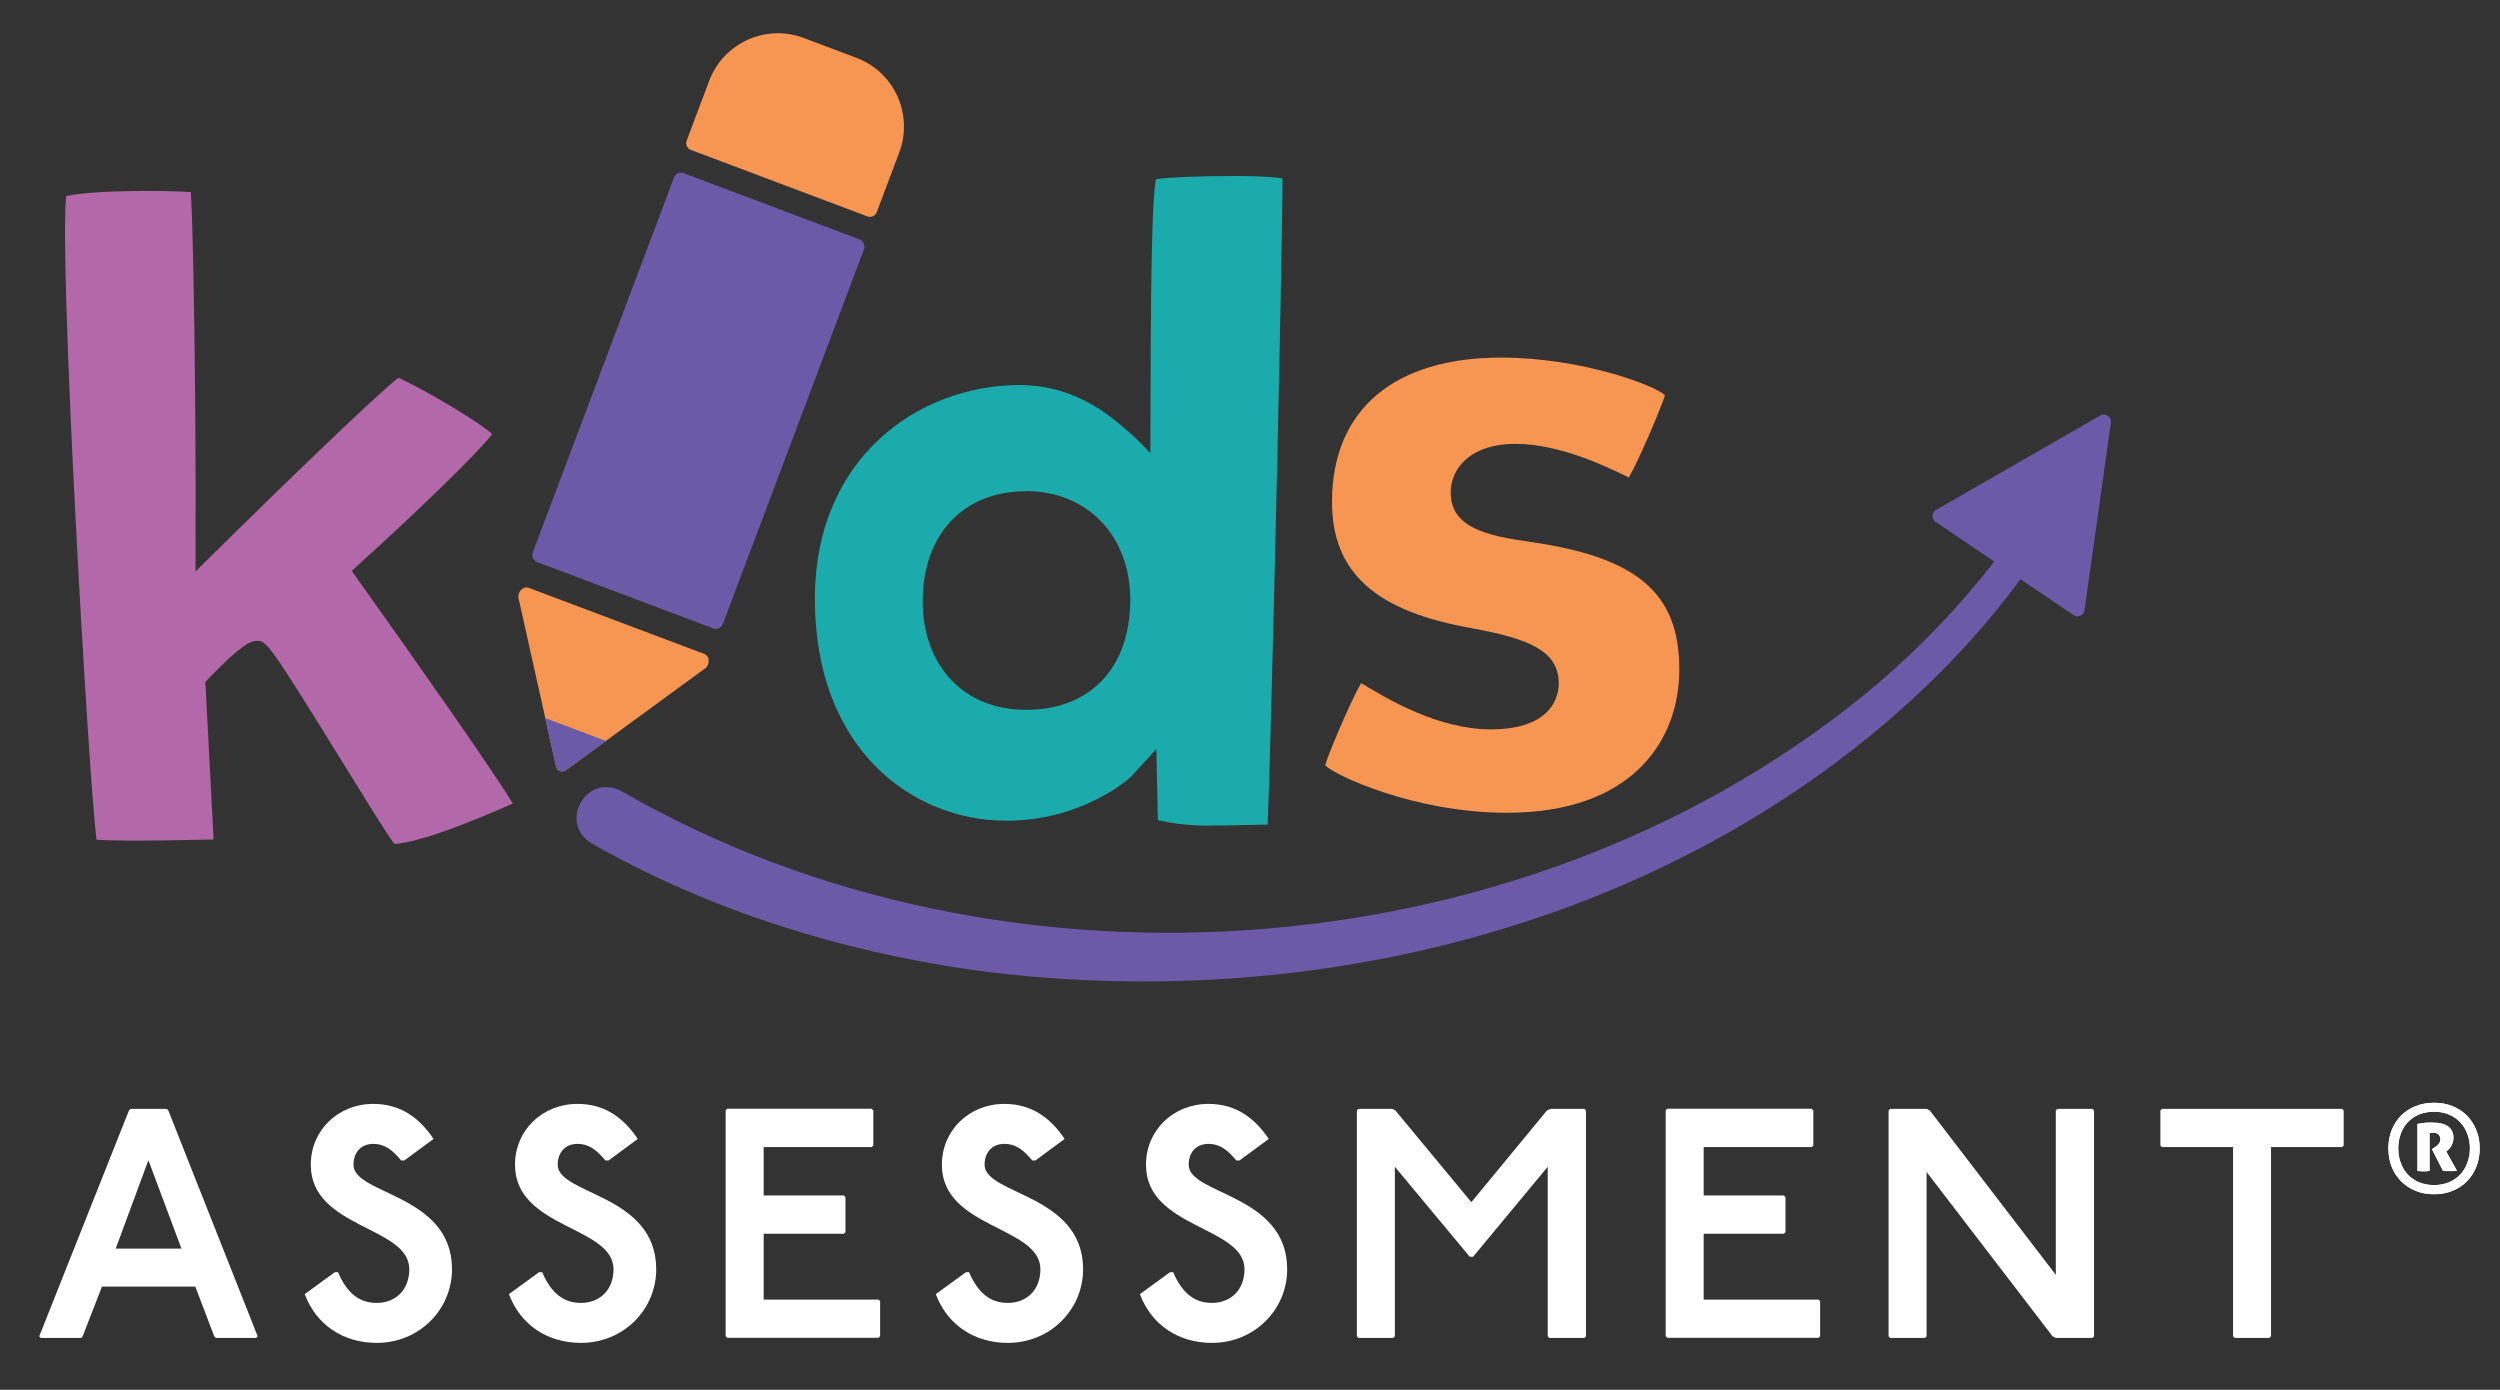
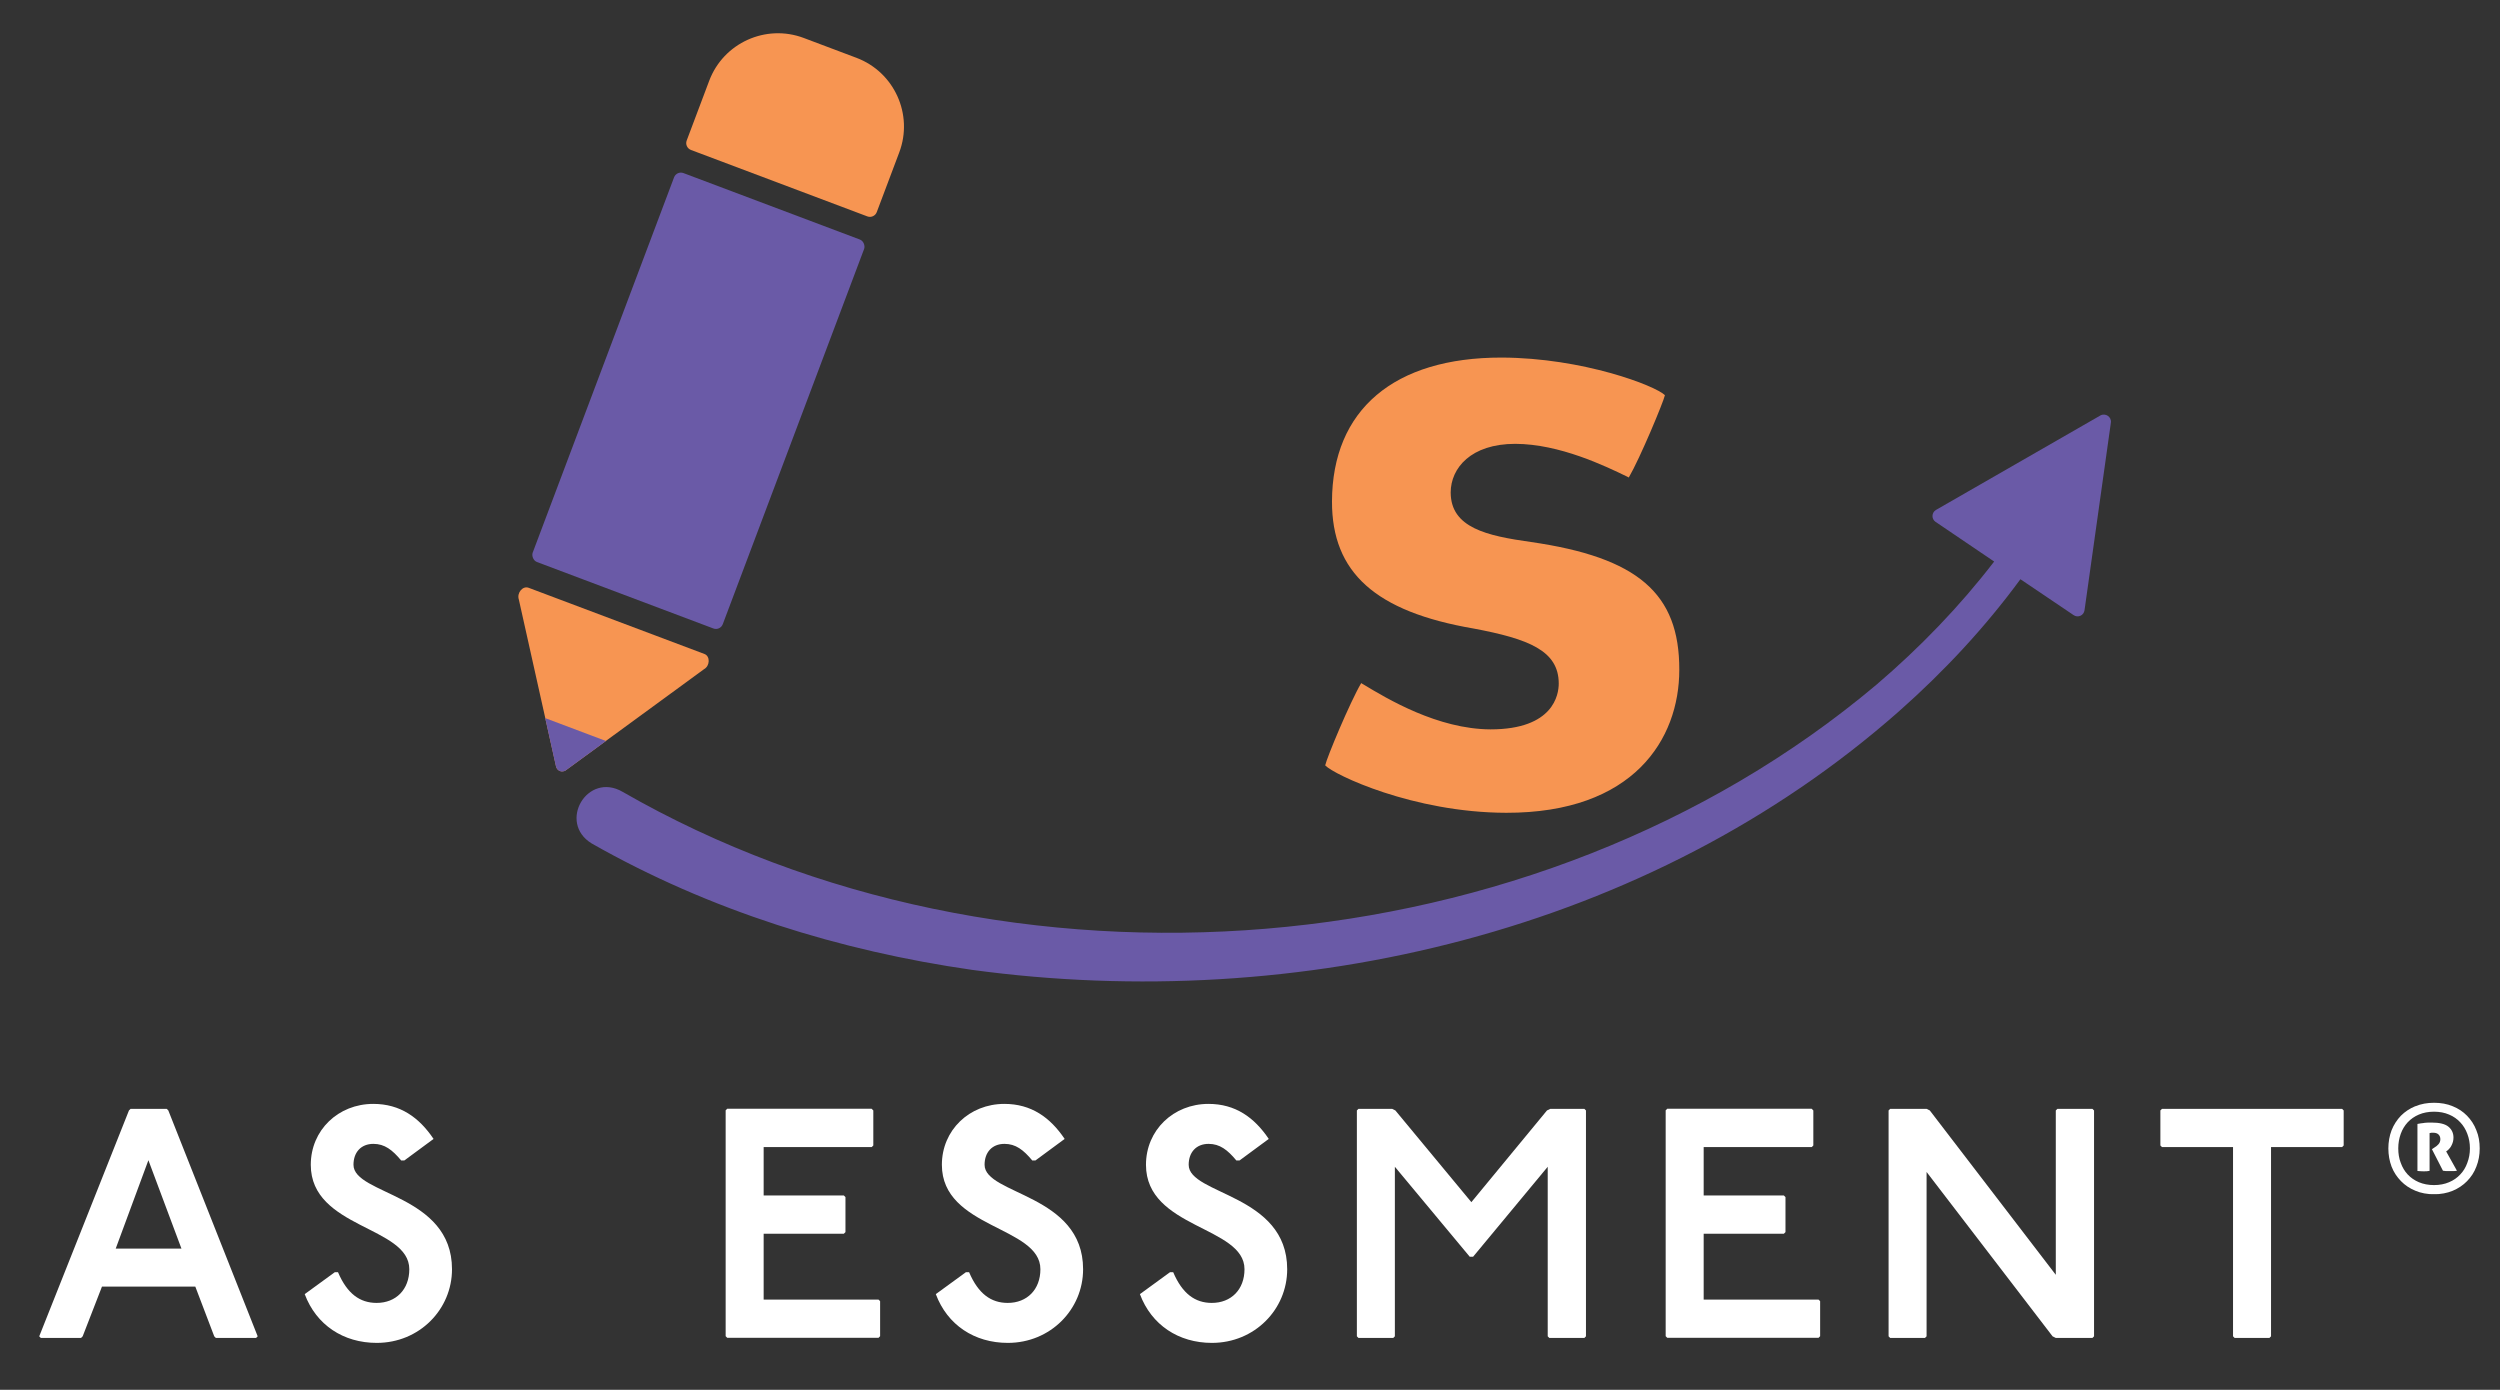
<svg xmlns="http://www.w3.org/2000/svg" id="Layer_1" data-name="Layer 1" viewBox="0 0 201.99 112.29">
  <rect x="0" y="0" width="201.99" height="112.29" fill="#333333" stroke="none" />
  <defs>
    <style> .cls-1 { clip-path: url(#clippath); } .cls-2, .cls-3 { fill: #fff; } .cls-4 { fill: #b368aa; } .cls-4, .cls-5, .cls-6, .cls-7, .cls-3 { stroke-width: 0px; } .cls-5 { fill: #f79552; } .cls-6 { fill: #1cabad; } .cls-7 { fill: #6a5aa7; } </style>
    <clipPath id="clippath">
      <path class="cls-3" d="M195.86,90.73c-.18.02-.35.04-.54.08v3.8c.08.01.17.02.26.02.09.01.17.01.25.01.18,0,.34-.01.47-.04v-3.05c.07-.01.12-.03.16-.03.03,0,.07,0,.13,0,.2,0,.34.05.44.15.09.09.14.22.14.37,0,.16-.05.3-.15.41-.1.11-.22.21-.38.3l-.15.1.89,1.74c.07.01.16.02.25.03.08,0,.17,0,.26,0,.11,0,.22,0,.33,0,.1,0,.19-.01.29-.03l-.87-1.56.15-.11c.11-.1.22-.23.3-.41.09-.18.14-.37.14-.6,0-.36-.14-.66-.41-.88s-.72-.33-1.35-.33c-.21,0-.4,0-.57.02M195.44,95.52c-.35-.15-.66-.36-.91-.63-.24-.26-.43-.57-.56-.94-.14-.36-.2-.75-.2-1.17s.07-.8.2-1.17c.13-.36.32-.67.56-.93.25-.27.56-.48.91-.63.35-.15.77-.23,1.22-.23s.86.08,1.21.23c.36.15.66.36.91.63.25.26.44.58.57.93.14.37.21.75.21,1.17s-.07.8-.21,1.17c-.13.37-.32.68-.57.94-.25.27-.55.48-.91.63-.35.15-.76.23-1.21.23s-.86-.08-1.22-.23M195.16,89.37c-.46.19-.85.45-1.17.77-.32.33-.58.73-.76,1.18-.17.45-.26.95-.26,1.47s.09,1.02.26,1.47c.18.46.44.84.76,1.17.32.33.71.59,1.17.78.45.19.95.28,1.5.28s1.05-.09,1.51-.28c.45-.19.84-.45,1.16-.78.32-.33.58-.71.75-1.17.18-.45.27-.94.27-1.47s-.08-1.02-.27-1.47c-.17-.45-.43-.84-.75-1.17-.32-.33-.71-.59-1.16-.77-.45-.19-.96-.28-1.51-.28s-1.05.09-1.5.28" />
    </clipPath>
  </defs>
-   <path class="cls-4" d="M31.86,68.18c-.75-.98-2.64-4.12-4.49-7.09-5.78-9.34-5.86-9.34-6.69-9.31-.4.05-1.06.16-3.79,3.01l-.3.31.67,12.72-.67.02c-5.01.12-7.73.09-8.8,0-.67-5.58-3.04-46.86-2.44-51.99.57-.15,1.97-.34,4.72-.4,2.31-.06,4.36,0,5.35.07.22,3.5.42,17.17.38,28.21v2.44s1.72-1.7,1.72-1.7c4.91-4.85,12.89-12.58,14.66-13.94,1.48.6,6.33,3.4,7.59,4.54-1.14,1.51-6.09,6.29-10.69,10.45l-.66.61.52.73c4.44,6.22,11.09,15.69,12.49,18.06-1.27.57-7.17,3.17-9.57,3.26" />
-   <path class="cls-6" d="M97.55,66.71c-1.66,0-3.11-.24-4-.44-.03-1.14-.04-2.51-.07-3.37l-.05-2.39-1.79,1.96c-.31.46-4.26,3.87-10.41,3.84-7.45-.03-15.45-5.71-15.39-18.09.06-11.2,8.32-17.06,16.46-17.11,5-.03,8.06,3.1,8.9,3.8.89.75,1.74,1.71,1.74,1.71l.02-3.78c.02-15.17.25-17.12.43-18.36.95-.15,3.57-.27,6.72-.26,1.93.01,2.98.11,3.51.19,0,6.18-.94,46.55-1.2,52.21-.72,0-2.54.09-4.88.08M82.94,39.69c-5.07-.02-8.37,3.44-8.39,8.83-.03,5.26,3.32,8.82,8.3,8.83,5.2.03,8.44-3.35,8.47-8.83.03-5.18-3.42-8.82-8.38-8.84" />
  <path class="cls-5" d="M121.68,65.67c-7.51-.02-13.91-3.08-14.61-3.83.12-.6,2-5.1,2.91-6.65.05.04.11.07.18.11,1.94,1.17,6,3.61,10.27,3.63,5.1,0,5.51-2.82,5.51-3.7,0-2.66-2.42-3.61-6.89-4.45-7.92-1.36-11.44-4.52-11.43-10.26.02-7.41,5.01-11.64,13.7-11.63,6.59.02,12.46,2.29,13.2,3.04-.12.54-1.99,5.05-2.92,6.65-.03-.02-.07-.04-.11-.06-1.78-.86-5.47-2.65-9.06-2.66-3.59,0-5.21,1.96-5.22,3.92,0,2.87,2.93,3.51,6.48,4.01,8.64,1.25,12.01,4.15,11.99,10.33,0,5.6-3.69,11.57-13.99,11.55" />
  <g>
    <g>
-       <path class="cls-2" d="M195.86,90.73c-.18.02-.35.04-.54.08v3.8c.08.01.17.02.26.02.09.01.17.01.25.01.18,0,.34-.01.47-.04v-3.05c.07-.01.12-.03.16-.03.03,0,.07,0,.13,0,.2,0,.34.05.44.15.09.09.14.22.14.37,0,.16-.05.3-.15.41-.1.11-.22.21-.38.3l-.15.1.89,1.74c.07.01.16.02.25.03.08,0,.17,0,.26,0,.11,0,.22,0,.33,0,.1,0,.19-.01.29-.03l-.87-1.56.15-.11c.11-.1.22-.23.3-.41.09-.18.14-.37.14-.6,0-.36-.14-.66-.41-.88s-.72-.33-1.35-.33c-.21,0-.4,0-.57.02M195.44,95.52c-.35-.15-.66-.36-.91-.63-.24-.26-.43-.57-.56-.94-.14-.36-.2-.75-.2-1.17s.07-.8.2-1.17c.13-.36.32-.67.56-.93.25-.27.56-.48.91-.63.35-.15.77-.23,1.22-.23s.86.08,1.21.23c.36.15.66.36.91.63.25.26.44.58.57.93.14.37.21.75.21,1.17s-.07.8-.21,1.17c-.13.37-.32.68-.57.94-.25.27-.55.48-.91.63-.35.15-.76.23-1.21.23s-.86-.08-1.22-.23M195.16,89.37c-.46.19-.85.45-1.17.77-.32.33-.58.73-.76,1.18-.17.45-.26.95-.26,1.47s.09,1.02.26,1.47c.18.46.44.84.76,1.17.32.33.71.59,1.17.78.45.19.95.28,1.5.28s1.05-.09,1.51-.28c.45-.19.84-.45,1.16-.78.32-.33.58-.71.75-1.17.18-.45.27-.94.27-1.47s-.08-1.02-.27-1.47c-.17-.45-.43-.84-.75-1.17-.32-.33-.71-.59-1.16-.77-.45-.19-.96-.28-1.51-.28s-1.05.09-1.5.28" />
      <g class="cls-1">
        <rect class="cls-3" x="192.97" y="89.08" width="7.38" height="7.4" />
      </g>
    </g>
    <g>
      <path class="cls-3" d="M13.47,89.59l.13.13,7.22,18.25-.13.13h-3.25l-.13-.13-1.53-4.02h-7.54l-1.56,4.02-.13.13h-3.25l-.13-.13,7.25-18.25.13-.13h2.94ZM9.34,100.88h5.32l-2.67-7.14-2.64,7.14Z" />
      <path class="cls-3" d="M32.42,93.77c-.72-.87-1.35-1.35-2.25-1.35-1.01,0-1.61.69-1.61,1.69,0,2.43,7.96,2.36,7.96,8.44,0,3.25-2.64,5.95-6.08,5.95-2.7,0-4.89-1.45-5.82-3.94l2.43-1.77h.26c.74,1.74,1.77,2.48,3.12,2.48,1.56,0,2.64-1.08,2.64-2.72,0-3.49-7.96-3.28-7.96-8.44,0-2.8,2.22-4.92,5.05-4.92,2.17,0,3.7,1.09,4.87,2.83l-2.36,1.74h-.26Z" />
-       <path class="cls-3" d="M48.92,93.77c-.72-.87-1.35-1.35-2.25-1.35-1.01,0-1.61.69-1.61,1.69,0,2.43,7.96,2.36,7.96,8.44,0,3.25-2.64,5.95-6.08,5.95-2.7,0-4.89-1.45-5.82-3.94l2.43-1.77h.26c.74,1.74,1.77,2.48,3.12,2.48,1.56,0,2.64-1.08,2.64-2.72,0-3.49-7.96-3.28-7.96-8.44,0-2.8,2.22-4.92,5.05-4.92,2.17,0,3.7,1.09,4.87,2.83l-2.36,1.74h-.26Z" />
      <path class="cls-3" d="M70.43,89.59l.13.13v2.83l-.13.13h-8.73v3.91h6.48l.13.13v2.83l-.13.13h-6.48v5.32h9.28l.13.13v2.83l-.13.13h-12.22l-.13-.13v-18.25l.13-.13h11.66Z" />
      <path class="cls-3" d="M83.41,93.77c-.72-.87-1.35-1.35-2.25-1.35-1.01,0-1.61.69-1.61,1.69,0,2.43,7.96,2.36,7.96,8.44,0,3.25-2.64,5.95-6.08,5.95-2.7,0-4.89-1.45-5.82-3.94l2.43-1.77h.26c.74,1.74,1.77,2.48,3.12,2.48,1.56,0,2.64-1.08,2.64-2.72,0-3.49-7.96-3.28-7.96-8.44,0-2.8,2.22-4.92,5.05-4.92,2.17,0,3.7,1.09,4.87,2.83l-2.36,1.74h-.26Z" />
      <path class="cls-3" d="M99.9,93.77c-.72-.87-1.35-1.35-2.25-1.35-1.01,0-1.61.69-1.61,1.69,0,2.43,7.96,2.36,7.96,8.44,0,3.25-2.64,5.95-6.08,5.95-2.7,0-4.89-1.45-5.82-3.94l2.43-1.77h.26c.74,1.74,1.77,2.48,3.12,2.48,1.56,0,2.64-1.08,2.64-2.72,0-3.49-7.96-3.28-7.96-8.44,0-2.8,2.22-4.92,5.05-4.92,2.17,0,3.7,1.09,4.87,2.83l-2.36,1.74h-.26Z" />
      <path class="cls-3" d="M112.48,89.59l.26.13,6.14,7.41,6.11-7.41.27-.13h2.75l.13.13v18.25l-.13.13h-2.83l-.13-.13v-13.7l-6.03,7.27h-.27l-6.05-7.27v13.7l-.13.13h-2.81l-.13-.13v-18.25l.13-.13h2.73Z" />
      <path class="cls-3" d="M146.38,89.59l.13.13v2.83l-.13.13h-8.73v3.91h6.48l.13.13v2.83l-.13.13h-6.48v5.32h9.28l.13.13v2.83l-.13.13h-12.22l-.13-.13v-18.25l.13-.13h11.66Z" />
      <path class="cls-3" d="M155.66,89.59l.26.13,10.18,13.28v-13.28l.13-.13h2.83l.13.13v18.25l-.13.13h-2.96l-.26-.13-10.18-13.28v13.28l-.13.13h-2.81l-.13-.13v-18.25l.13-.13h2.94Z" />
      <path class="cls-3" d="M189.23,89.59l.13.13v2.83l-.13.13h-5.74v15.29l-.13.13h-2.81l-.13-.13v-15.29h-5.74l-.13-.13v-2.83l.13-.13h14.55Z" />
    </g>
  </g>
  <g>
    <path class="cls-5" d="M44.94,61.98l-3.02-13.54c-.18-.53.31-1.13.79-.95l14.21,5.35c.47.18.45.96-.04,1.23l-11.19,8.18c-.3.17-.64.04-.75-.28Z" />
    <path class="cls-7" d="M44.94,61.98c.11.33.45.45.75.28l3.27-2.39-4.91-1.85.88,3.96Z" />
    <rect class="cls-7" x="48.22" y="15.59" width="16.41" height="33.58" rx=".59" ry=".59" transform="translate(15.04 -17.81) rotate(20.64)" />
    <path class="cls-5" d="M62.72,3.5h4.56c3.27,0,5.93,2.66,5.93,5.93v5.16c0,.33-.27.59-.59.59h-15.23c-.33,0-.59-.27-.59-.59v-5.16c0-3.27,2.66-5.93,5.93-5.93Z" transform="translate(7.47 -22.32) rotate(20.64)" />
  </g>
  <path class="cls-7" d="M169.7,33.57l-13.28,7.63c-.36.21-.38.73-.04.96l3.69,2.5,1.05.71c-2.79,3.63-6.01,6.96-9.51,9.95-27.52,23.16-70.21,26.53-101.3,8.66-2.86-1.67-5.28,2.48-2.5,4.17,9.55,5.43,20.07,8.68,30.72,10.21,26.39,3.59,54.74-3.08,74.91-20.9,3.62-3.2,6.93-6.75,9.8-10.66l.73.49,3.57,2.41c.35.24.82.03.88-.39l2.13-15.16c.07-.47-.44-.81-.85-.58Z" />
</svg>